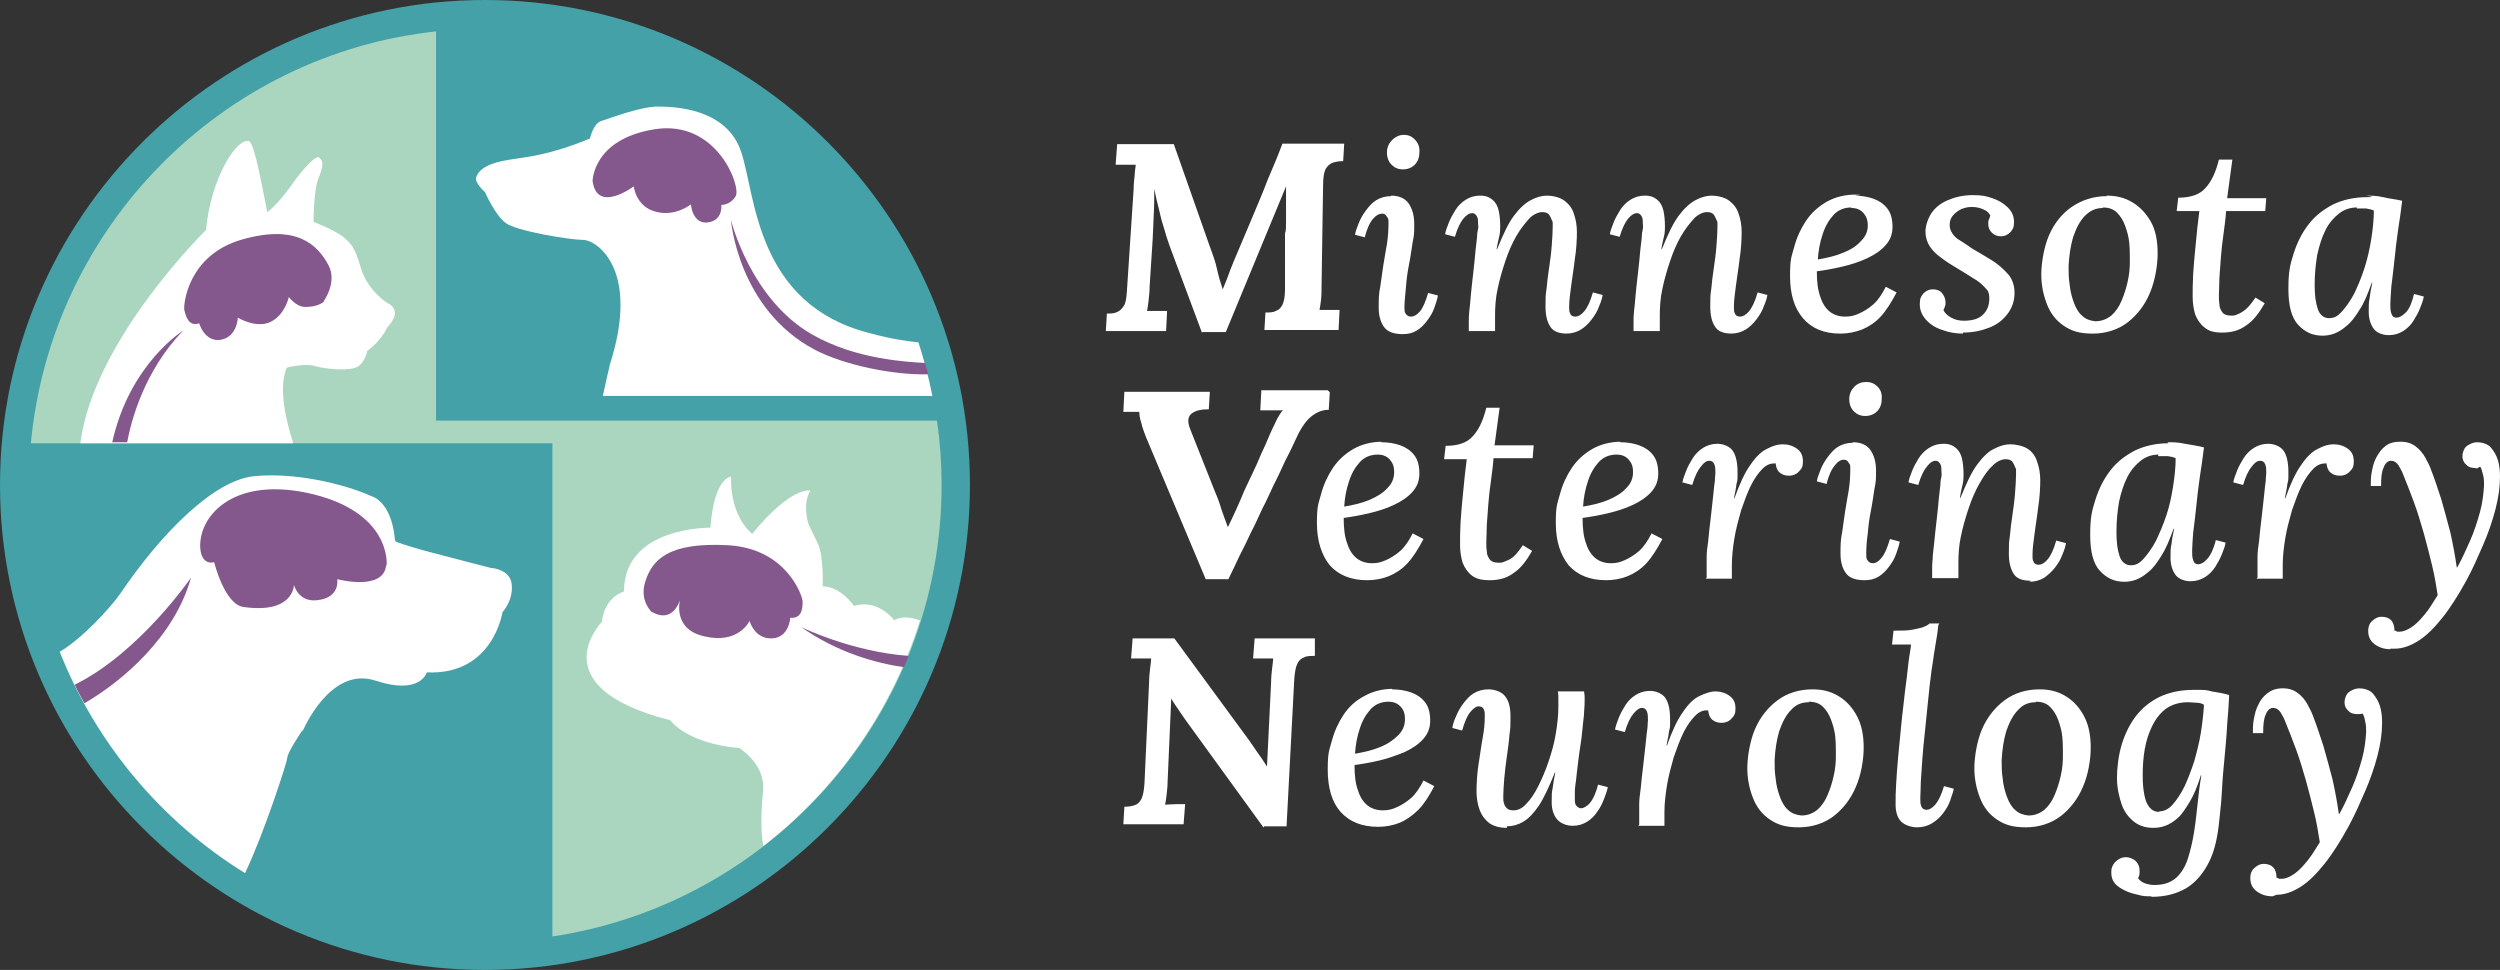
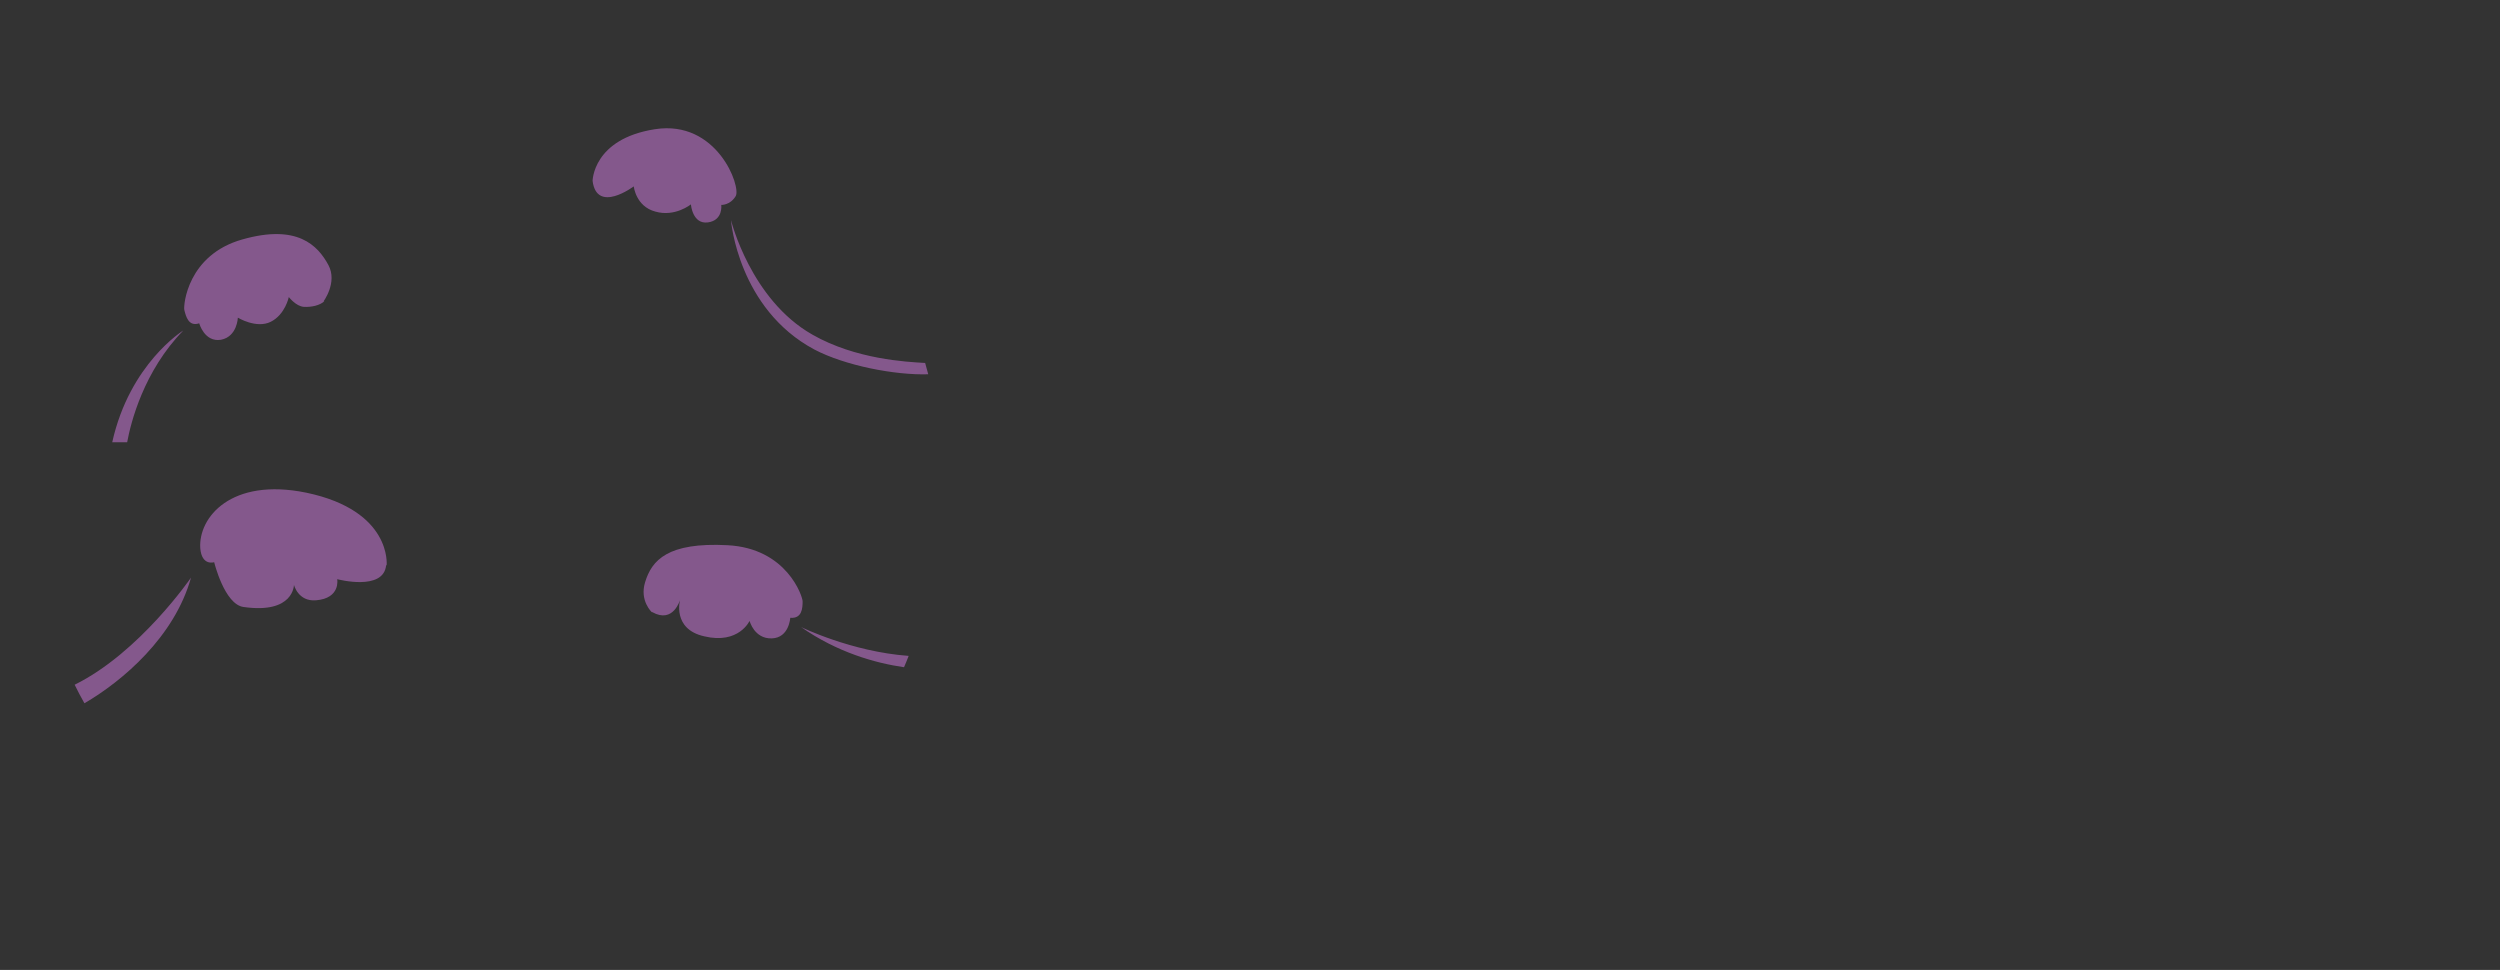
<svg xmlns="http://www.w3.org/2000/svg" id="Layer_1" data-name="Layer 1" version="1.1" viewBox="0 0 485.6 188.4">
  <rect x="0" y="0" width="485.6" height="188.4" fill="#333333" stroke="none" />
  <defs>
    <style>.cls-3,.cls-4{stroke-width:0}.cls-3{fill:#84588c}.cls-4{fill:#fff}</style>
  </defs>
-   <circle cx="94.9" cy="94" r="90.6" style="fill:#aad6bf;stroke-width:0" />
-   <path d="M94.2 0C42.3 0 0 42.3 0 94.2s42.3 94.2 94.2 94.2 94.2-42.3 94.2-94.2S146.2 0 94.2 0Zm13.1 181.9V86.1H6c3.9-41.9 37-75.5 78.7-80v75.6H182c.6 4.1.9 8.3.9 12.5 0 44.4-32.9 81.3-75.6 87.7Z" style="stroke-width:0;fill:#44a1a8" />
-   <path d="M118.4 71.1c-.2.8-.9 3.9-1.3 5.8h64c-.7-3.6-1.6-7-2.7-10.4-2-.2-5.1-.6-9.5-1.8-22-5.6-22.1-26.5-24.9-35.1-2.8-8.6-13-8.9-16.3-8.9s-9.3 2.3-10.9 2.8-2.2 3.4-2.2 3.4c-8.2 3.4-12.7 3.6-15.5 4.1-1.8.3-5.7.9-6.6 3.4-.4 1.1 1.7 2.9 1.7 2.9s1.9 4.4 4 6 12.6 3.3 15.1 3.3 11.2 5.6 5.1 24.4ZM58.8 142s5.3-12.7 14.1-9.8 10-1.6 10-1.6c12.9.6 14.7-11.7 14.7-11.7s2.1-2.2 1.8-5.3c-.2-3.1-4.1-3.3-4.1-3.3s-6.3-1.6-10.4-2.7c-3.3-.8-6.7-1.9-7.8-2.3-.2 0-.4-.3-.4-.6-.7-7.4-4.5-8.3-4.5-8.3-5.5-2.5-15.2-4.7-22.9-3.9s-17.8 10.8-26 22.9c-1.9 2.7-7.4 8.7-11.7 11.2 7.1 17.9 19.8 33 36 43 3.8-8 8.2-21.7 8.2-22.4 0-1 2.9-5.3 2.9-5.3h.1ZM173.8 120.6s-3.2-4.4-7.9-2.9c0 0-2.6-3.8-6.1-3.8 0 0 .2-5.9-.9-8.2s-1.9-4-1.9-4-1.2-3.8.4-6.4c0 0-3.6-1-11.3 8.4 0 0-4.3-3.2-4.1-11.1 0 0-3.3 0-4 9.9 0 0-16.8-.3-16.8 12.4 0 0-3.7.9-4.3 5.9 0 0-12.3 12.6 13.3 19.1 0 0 3.1 4.5 13.4 5.4 0 0 5.3 3.2 4.6 8.6-.1 1-.7 7 .1 10.4 14.2-11 24.9-26.2 30.4-43.8-1.7-.6-3.5-.9-5.1 0h.2ZM56.9 85.9c-1.3-4.1-2.9-10.5-1.2-14.5 0 0 3.6-.9 5.5-.3s7 1.1 8.5 0c1.4-1.2 1.6-2.9 1.6-2.9s2.7-1.9 3.9-4.6c0 0 1.7-1.7 1.5-3s-1.4-1.7-1.4-1.7-3.8-2.3-5.2-6.8c-1.3-4.6-2.1-4.8-3.1-5.8-1.6-1.5-6.1-3.2-6.1-3.2s0-5.9.9-8.3c1-2.5 1.1-3.5.2-4.2S57.3 35 57.3 35s-3.1 4.6-5.4 6.2c0 0-1.6-8.7-2.5-11.6-.7-2.4-1.1-2.2-1.1-2.2-2.4-.5-7.3 7.1-8.3 17.3 0 0-21.8 21.3-24.4 41.4h41.3v-.2Z" class="cls-4" />
  <path d="M115.1 35.2s0-8.2 12.1-10.1c12.1-1.9 16.8 11.2 15.7 13s-2.8 1.7-2.8 1.7.4 3-2.6 3.4-3.3-3.5-3.3-3.5-3.1 2.5-6.9 1.4c-3.8-1-4.2-4.9-4.2-4.9s-7.2 5.4-8-1.1ZM75.1 109.8s1.1-10.6-15.6-14.1c-14.6-3-21 4.8-20.6 10.8.3 3.5 2.7 2.7 2.7 2.7s2 8.2 5.7 8.7c9.8 1.4 9.8-4.3 9.8-4.3s.8 3.3 4.3 3c4.8-.4 4.1-4.1 4.1-4.1s9 2.4 9.5-2.7ZM62.8 58.6s2.8-3.7 1-7.1c-2.1-3.9-6.1-8-16.7-5-10.7 3-11.5 12.8-11.3 13.7.3 1.2.8 3.3 2.9 2.6 0 0 1 3.7 4.2 3.2 3.2-.6 3.3-4.3 3.3-4.3s3.6 2.2 6.4.8 3.5-4.8 3.5-4.8 1.4 1.8 2.9 1.9 3.2-.3 4-1.1h-.2ZM126.6 118.9s-2.4-2.2-1.3-5.8c1.3-4.3 4.4-7.8 16-7.2s14.6 10 14.6 10.9c0 1.3-.1 3.4-2.4 3.2 0 0-.2 3.9-3.6 4s-4.3-3.4-4.3-3.4-2.1 4.6-8.8 3c-6.3-1.4-4.7-7.1-4.7-7.1s-1.3 4.7-5.4 2.4ZM24.7 85.9c.7-3.8 3.2-13.8 10.9-21.7 0 0-10.4 6.4-13.8 21.7h2.9ZM37.1 112.2s-10 14.6-22.6 20.8c.6 1.2 1.2 2.4 1.9 3.6 7.4-4.3 17.5-12.9 20.7-24.4ZM155.6 121.8c7 4.9 14.4 7 20 7.8.3-.7.6-1.4.9-2.2-11.1-.8-20.9-5.6-20.9-5.6ZM142 42.9s1.4 17.1 16.2 25c5.9 3.1 15.6 5 22.1 4.8-.2-.7-.4-1.5-.6-2.2-3.6-.2-13.5-.7-21.9-5.5-12-6.8-15.8-22.2-15.8-22.2Z" class="cls-3" />
-   <path d="M459.5 38c1 0 2.2 0 3.4.3s2.5.4 3.7.7c-.2 1.8-.5 3.7-.8 5.7s-.5 3.9-.7 5.8c-.2 1.9-.4 3.5-.6 5.1-.1 1.5-.2 2.7-.2 3.5s0 1.2.2 1.8.5.8 1 .8 1.1-.3 1.8-1 1.2-1.9 1.6-3.6l1.9.5c-.1.7-.4 1.4-.7 2.2-.3.8-.8 1.7-1.3 2.5s-1.2 1.5-2 2-1.7.8-2.8.8-2.3-.4-2.9-1.2-1-1.9-1-3.4 0-1.7.2-2.7c.1-1 .3-1.9.5-2.9h-.1c-.8 2.2-1.5 4-2.4 5.3-.8 1.3-1.6 2.4-2.5 3.1-.8.7-1.6 1.2-2.4 1.5s-1.6.4-2.3.4c-1.9 0-3.4-.7-4.7-2.1-1.3-1.4-1.9-3.7-1.9-7s.3-4.6 1-6.8 1.6-4 2.9-5.7 2.9-2.9 4.8-3.9c1.9-.9 4.1-1.4 6.5-1.4s-.2-.3-.2-.3Zm-1.7 2.3c-1.3 0-2.5.4-3.5 1.2s-1.9 1.8-2.6 3.2-1.2 3-1.6 4.8c-.3 1.8-.5 3.7-.5 5.8s.2 3.5.6 4.7 1.2 1.8 2.2 1.8 1.7-.4 2.5-1.3 1.6-2 2.4-3.5c.7-1.5 1.4-3.1 2-5s1-3.7 1.3-5.6c.3-1.9.5-3.8.5-5.5-.4-.2-.9-.3-1.5-.4h-1.9.1v-.2ZM464.3 126.1c-1.3 0-2.3-.4-3.1-1s-1.2-1.5-1.2-2.5.3-1.6.9-2.1 1.1-.7 1.7-.7c1.6 0 2.5.9 2.5 2.7.2 0 .3 0 .5.2h.5c.7 0 1.4-.3 2.2-.8.8-.5 1.5-1.2 2.2-2s1.3-1.6 1.8-2.4.9-1.4 1.2-1.9c-.3-1.8-.6-3.8-1.1-5.8s-1-4.1-1.6-6.2-1.2-4.1-1.9-6c-.7-1.9-1.4-3.7-2.1-5.4-.2-.6-.5-1.1-.9-1.8-.4-.6-.9-.9-1.5-.9s-1.1.5-1.4 1.3c-.4.8-.5 2-.5 3.6h-2c0-.9 0-1.8.2-2.8s.4-1.9.9-2.8 1-1.6 1.8-2.2 1.7-.8 2.9-.8 2.1.3 2.9.9 1.4 1.3 1.9 2.2.9 1.7 1.2 2.6c.6 1.5 1.2 3.4 1.9 5.5.6 2.1 1.2 4.3 1.8 6.6.5 2.3.9 4.5 1.2 6.6h.1c.9-1.6 1.7-3.4 2.5-5.2s1.4-3.7 1.9-5.5.7-3.6.8-5.2c0-.7 0-1.4-.2-2.1s-.3-1.2-.5-1.5c-.1 0-.3 0-.5.2s-.4 0-.6 0c-.7 0-1.3-.2-1.7-.7-.5-.4-.7-1-.7-1.6s.3-1.6.9-2 1.2-.7 2-.7 2 .3 2.6 1 1.1 1.5 1.4 2.5.4 2.1.4 3.2c0 2-.3 4.1-.9 6.4s-1.4 4.6-2.4 6.9-2 4.6-3.2 6.8c-1.6 2.9-3.1 5.3-4.7 7.3s-3.1 3.5-4.7 4.5-3.1 1.5-4.6 1.5h-.8ZM233.5 64.7l-6.3-16.9c-.2-.7-.6-1.6-.9-2.8-.4-1.2-.8-2.6-1.1-4-.4-1.5-.7-2.9-1-4.3 0 1.8 0 3.4-.1 5s-.1 3.2-.2 4.7l-.6 9.3c0 .9-.1 1.8-.2 2.7-.1.9-.2 1.5-.3 2h3.9l-.2 3.9h-11.7l.2-3.4c.8 0 1.4 0 2-.3.5-.2.9-.6 1.3-1.2s.5-1.6.6-3l1.3-19.7c0-.9.1-1.8.2-2.7 0-.9.2-1.5.2-2h-3.9l.3-4h11l7 19.9c.6 1.6 1.1 3 1.4 4.4s.7 2.7 1.1 3.9c.5-1.2 1-2.4 1.4-3.6.5-1.2.9-2.3 1.4-3.4 1-2.4 2-4.7 3-7.1 1-2.4 2-4.7 2.9-7.1 1-2.3 2-4.7 2.9-7.1h12l-.2 3.4c-.8 0-1.4.1-2 .3-.6.2-1 .6-1.4 1.2-.3.6-.5 1.6-.5 3l-.3 19.7c0 .9 0 1.8-.1 2.7s-.2 1.5-.3 2h3.9l-.2 3.9h-14.4l.2-3.4c.8 0 1.5 0 2-.3.6-.2 1-.6 1.3-1.2s.5-1.6.5-3V45.3c.2-.4.2-1.1.2-2.2v-6.9l-2.4 5.8-9.3 22.5h-4.6v.4-.2ZM270.2 38c1.5 0 2.7.5 3.4 1.5.7 1 1.1 2.3 1.1 4s0 2.1-.3 3.5c-.2 1.3-.4 2.8-.7 4.3-.3 1.5-.5 3-.6 4.4s-.3 2.7-.3 3.9.1 1.1.3 1.4c.2.3.5.5 1 .5s1.1-.3 1.7-1 1.1-1.9 1.6-3.6l1.9.5c-.1.7-.4 1.5-.7 2.4-.3.9-.8 1.7-1.4 2.5s-1.2 1.4-2 1.9-1.7.7-2.7.7c-1.7 0-2.9-.4-3.6-1.3-.7-.9-1.1-2.2-1.1-3.8s0-2.7.3-4.1l.6-4.2c.2-1.4.5-2.8.7-4.1s.3-2.7.3-3.9 0-.9-.3-1.4-.5-.6-1-.6-1.1.3-1.7 1-1.2 1.9-1.6 3.6l-1.9-.5c.1-.7.4-1.4.7-2.2s.8-1.7 1.4-2.5 1.2-1.5 2-2 1.8-.8 2.9-.8Zm2.5-11.8c.9 0 1.6.3 2.2 1 .6.6.9 1.5.8 2.4 0 1-.3 1.8-.9 2.4-.6.6-1.4.9-2.3.9s-1.6-.3-2.2-.9c-.6-.6-.9-1.4-.9-2.4s.4-1.8 1-2.4 1.4-1 2.2-1ZM304.5 64.8c-1.7 0-2.8-.4-3.4-1.4-.6-.9-.9-2.2-.9-3.9s0-2.1.2-3.4c.1-1.3.3-2.7.5-4.1s.4-2.8.5-4.2.2-2.7.2-3.8 0-.9-.2-1.3-.3-.8-.6-1.1-.7-.4-1.3-.4-1.7.4-2.5 1.3-1.7 2-2.5 3.4-1.5 3-2.1 4.8-1.1 3.5-1.5 5.4c-.4 1.8-.5 3.6-.5 5.2v3h-5.1v-1.7c0-.7 0-1.4.1-2.2s.2-1.9.3-3.1c.1-1.2.3-2.8.5-4.6.2-1.6.3-3 .4-4s.2-1.9.3-2.6c0-.7.1-1.2.2-1.6s0-.8 0-1.1c0-.6 0-1.1-.3-1.5s-.5-.5-.9-.5-1 .3-1.6 1-1.2 1.9-1.7 3.6l-1.9-.5c.1-.7.4-1.4.7-2.2s.8-1.7 1.3-2.5 1.2-1.5 2-2 1.7-.8 2.8-.8 1.8.3 2.4.8 1 1.2 1.2 2.1c.2.9.3 1.9.3 3.1s-.1 1.6-.3 2.4-.3 1.4-.4 2h.1c1.1-2.7 2.1-4.9 3.2-6.4s2.2-2.5 3.3-3.1 2.2-.9 3.2-.9 2.5.3 3.4 1 1.5 1.5 1.8 2.5c.4 1.1.6 2.3.6 3.6s-.1 3.4-.4 5.2c-.2 1.8-.5 3.5-.7 5.1s-.4 2.9-.4 4 0 1.1.2 1.5c.1.4.5.6 1 .6s1.1-.3 1.7-1 1.2-1.9 1.7-3.7l1.9.5c-.1.6-.3 1.3-.7 2.2-.3.9-.8 1.7-1.4 2.5s-1.3 1.5-2.1 2-1.8.8-2.9.8h.3ZM336.5 64.8c-1.7 0-2.8-.4-3.4-1.4-.6-.9-.9-2.2-.9-3.9s0-2.1.2-3.4c.1-1.3.3-2.7.5-4.1s.4-2.8.5-4.2.2-2.7.2-3.8 0-.9-.2-1.3-.3-.8-.6-1.1-.7-.4-1.3-.4-1.7.4-2.5 1.3-1.7 2-2.5 3.4-1.5 3-2.1 4.8-1.1 3.5-1.5 5.4c-.4 1.8-.5 3.6-.5 5.2v3h-5.1v-1.7c0-.7 0-1.4.1-2.2s.2-1.9.3-3.1c.1-1.2.3-2.8.5-4.6.2-1.6.3-3 .4-4s.2-1.9.3-2.6c0-.7.1-1.2.2-1.6s0-.8 0-1.1c0-.6 0-1.1-.3-1.5s-.5-.5-.9-.5-1 .3-1.6 1-1.2 1.9-1.7 3.6l-1.9-.5c.1-.7.4-1.4.7-2.2s.8-1.7 1.3-2.5 1.2-1.5 2-2 1.7-.8 2.8-.8 1.8.3 2.4.8 1 1.2 1.2 2.1c.2.9.3 1.9.3 3.1s-.1 1.6-.3 2.4-.3 1.4-.4 2h.1c1.1-2.7 2.1-4.9 3.2-6.4s2.2-2.5 3.3-3.1 2.2-.9 3.2-.9 2.5.3 3.4 1 1.5 1.5 1.8 2.5c.4 1.1.6 2.3.6 3.6s-.1 3.4-.4 5.2c-.2 1.8-.5 3.5-.7 5.1s-.4 2.9-.4 4 0 1.1.2 1.5c.1.4.5.6 1 .6s1.1-.3 1.7-1 1.2-1.9 1.7-3.7l1.9.5c-.1.6-.3 1.3-.7 2.2-.3.9-.8 1.7-1.4 2.5s-1.3 1.5-2.1 2-1.8.8-2.9.8h.3ZM360.2 38c1.3 0 2.6.2 3.7.6 1.1.4 2 1 2.7 1.9s1 2.1 1 3.6-.5 2.6-1.4 3.6-2.1 1.8-3.6 2.5-3.1 1.2-4.8 1.6c-1.7.4-3.4.7-4.9.9 0 2 .2 3.7.7 5 .4 1.3 1.1 2.3 1.9 2.9.8.6 1.8.9 2.9.9s1.8-.2 2.7-.6c.9-.4 1.9-1 2.8-1.8s1.7-2 2.4-3.4l2.1 1.1c-1 1.9-2 3.5-3.1 4.7s-2.4 2-3.6 2.5c-1.3.5-2.7.8-4.2.8-3.2 0-5.6-1-7.3-3s-2.5-4.7-2.5-8.2.3-3.7.8-5.6c.5-1.9 1.3-3.6 2.3-5.1s2.3-2.7 4-3.7c1.6-.9 3.5-1.4 5.6-1.4s-.2.2-.2.2Zm-.6 2.3c-1.4 0-2.6.5-3.5 1.5s-1.6 2.2-2.1 3.8c-.5 1.5-.8 3.1-.9 4.8 1.8-.3 3.5-.7 4.9-1.3 1.5-.6 2.6-1.3 3.5-2.3.9-.9 1.3-1.9 1.3-3s-.3-1.8-.9-2.5c-.6-.6-1.3-.9-2.3-.9ZM381.4 64.8c-1.4 0-2.8-.2-4.1-.7-1.3-.4-2.4-1.1-3.2-2-.8-.9-1.2-1.9-1.2-3s.2-1.5.7-2.1c.5-.5 1.1-.8 1.8-.8s1.4.2 1.8.7.7 1.1.7 1.8 0 .5-.1.7c0 .3-.2.5-.3.8.2.6.8 1.1 1.5 1.5s1.6.6 2.4.6c1.8 0 3-.4 3.8-1.2s1.2-1.8 1.2-3.1-.3-1.6-.9-2.2c-.6-.7-1.4-1.3-2.3-1.8-.9-.6-1.9-1.2-2.9-1.8-1.2-.7-2.3-1.4-3.2-2.1-1-.7-1.7-1.4-2.3-2.3-.5-.8-.8-1.8-.8-2.8s.4-2.4 1.1-3.5 1.8-2 3.2-2.6 3-1 4.9-1 2.6.2 3.8.6c1.2.4 2.2 1 3 1.8s1.2 1.7 1.2 2.8-.2 1.4-.7 2c-.5.5-1.1.8-1.8.8s-1.3-.2-1.8-.7-.7-1-.7-1.7 0-.5.1-.8.2-.5.3-.8c-.2-.5-.6-.9-1.3-1.2-.6-.3-1.4-.5-2.3-.5s-1.4.2-2 .4c-.6.3-1.2.7-1.6 1.2-.5.5-.7 1.2-.7 1.9s.2 1.1.5 1.6.8 1 1.5 1.4 1.5 1 2.4 1.6c1.2.7 2.4 1.4 3.7 2.2 1.3.8 2.3 1.7 3.2 2.7.9 1 1.3 2.3 1.3 3.7s-.4 2.8-1.3 4-2 2.1-3.5 2.7c-1.5.6-3.2 1-5.2 1v.2ZM409.2 38c1.9 0 3.5.4 5 1.3s2.7 2.2 3.6 3.8 1.3 3.7 1.3 6.1-.5 5.3-1.5 7.7-2.5 4.3-4.3 5.7-4.2 2.2-6.8 2.2-4.1-.5-5.6-1.5-2.6-2.4-3.3-4.2c-.7-1.8-1.1-3.7-1.1-5.8s.5-5.3 1.5-7.6 2.5-4.2 4.4-5.5 4.2-2.1 6.8-2.1Zm-.7 2.4c-1.4 0-2.5.5-3.5 1.5s-1.7 2.4-2.3 4.1c-.5 1.7-.8 3.6-.9 5.7 0 1.1 0 2.3.2 3.5.1 1.2.4 2.4.8 3.5s.9 2 1.6 2.6c.7.7 1.6 1 2.6 1.1 1.2 0 2.2-.4 3.1-1.1.8-.7 1.5-1.7 2-2.9s.9-2.4 1.2-3.8c.3-1.3.4-2.6.4-3.8s0-2.3-.1-3.5-.4-2.3-.8-3.4-.9-1.9-1.6-2.6c-.7-.7-1.6-1-2.8-1ZM433.6 31.1l-1 7.4h7.6L440 41h-7.6c-.1 1.5-.3 2.9-.5 4.4s-.4 3-.5 4.4c-.1 1.5-.2 2.8-.3 4.1 0 1.3-.1 2.4-.1 3.4s0 1.2.1 1.8c0 .7.3 1.2.6 1.6.3.4.9.6 1.6.6s.7 0 1.2-.2 1.1-.5 1.7-1 1.2-1.3 1.9-2.3l1.8 1.1c-1.1 1.9-2.2 3.4-3.6 4.3-1.3 1-2.9 1.4-4.6 1.4s-2.7-.3-3.5-1c-.8-.6-1.4-1.5-1.8-2.5-.3-1-.5-2.2-.5-3.4s0-2.7.1-4.5.3-3.7.5-5.8.4-4.2.7-6.4h-4.4l.3-2.6c2.4 0 4.2-.6 5.3-1.9 1.2-1.3 2-3.1 2.6-5.5h2.6ZM258.3 76.2l-.2 3.4c-1.3 0-2.4.5-3.4 1.3s-2 2.2-2.9 4.2c-.7 1.5-1.4 3-2.2 4.5-.7 1.5-1.4 3.1-2.2 4.6-.7 1.5-1.4 3.1-2.2 4.6-.7 1.5-1.4 3.1-2.2 4.6-.7 1.5-1.4 3-2.2 4.5-.7 1.5-1.4 3-2.2 4.6h-4.4l-11.6-27.6c-.3-.8-.7-1.8-.9-2.7-.3-.9-.4-1.7-.4-2.2h-3.1l.2-3.9H235l-.2 3.4c-1.4 0-2.5.2-3.3.8s-.9 1.6-.3 3.1l4.6 11.6c.6 1.4 1.1 2.7 1.4 3.8.4 1.1.8 2.3 1.3 3.6.5-1 1-2.1 1.6-3.4s1.1-2.5 1.6-3.7c.6-1.2 1.1-2.4 1.7-3.6.6-1.2 1.1-2.4 1.6-3.6.6-1.2 1.1-2.4 1.6-3.6.6-1.4 1.2-2.5 1.5-3.2.4-.7.7-1.2 1.1-1.6h-4.4l.2-3.9h12.9l.4.4ZM268.3 85.9c1.3 0 2.6.2 3.7.6s2 1 2.7 1.9 1 2.1 1 3.6-.5 2.6-1.4 3.6-2.1 1.8-3.6 2.5-3.1 1.2-4.8 1.6c-1.7.4-3.4.7-4.9.9 0 2.1.2 3.7.7 5 .4 1.3 1.1 2.3 1.9 2.9s1.8.9 2.9.9 1.8-.2 2.7-.6c.9-.4 1.9-1 2.8-1.8s1.7-2 2.4-3.4l2.1 1.1c-1 1.9-2 3.5-3.1 4.7s-2.4 2-3.6 2.5-2.7.8-4.2.8c-3.2 0-5.6-1-7.3-2.9-1.6-2-2.5-4.7-2.5-8.2s.3-3.7.8-5.6 1.3-3.6 2.3-5.1 2.3-2.7 4-3.7c1.6-.9 3.5-1.4 5.6-1.4h-.2Zm-.7 2.4c-1.4 0-2.6.5-3.5 1.5s-1.6 2.2-2.1 3.8c-.5 1.5-.8 3.1-.9 4.8 1.8-.3 3.5-.7 4.9-1.3s2.6-1.3 3.5-2.3c.9-.9 1.3-1.9 1.3-3.1s-.3-1.8-.9-2.5c-.6-.6-1.3-.9-2.3-.9ZM291.3 79.1l-1 7.4h7.6l-.2 2.5h-7.6c-.1 1.5-.3 2.9-.5 4.4s-.4 3-.5 4.4c-.1 1.5-.2 2.8-.3 4.1 0 1.3-.1 2.4-.1 3.4s0 1.2.1 1.8c0 .7.3 1.2.6 1.6.3.4.9.6 1.6.6s.7 0 1.2-.2 1.1-.4 1.7-.9 1.2-1.3 1.9-2.3l1.8 1.1c-1.1 1.9-2.2 3.4-3.6 4.3-1.3 1-2.9 1.4-4.6 1.4s-2.7-.3-3.5-.9-1.4-1.5-1.8-2.5c-.3-1-.5-2.2-.5-3.4s0-2.7.1-4.5.3-3.7.5-5.8c.2-2.1.4-4.2.7-6.4h-4.4l.3-2.6c2.4 0 4.2-.6 5.3-1.9 1.2-1.3 2-3.1 2.6-5.5h2.6ZM314.7 85.9c1.3 0 2.6.2 3.7.6s2 1 2.7 1.9 1 2.1 1 3.6-.5 2.6-1.4 3.6-2.1 1.8-3.6 2.5-3.1 1.2-4.8 1.6c-1.7.4-3.4.7-4.9.9 0 2.1.2 3.7.7 5 .4 1.3 1.1 2.3 1.9 2.9s1.8.9 2.9.9 1.8-.2 2.7-.6c.9-.4 1.9-1 2.8-1.8s1.7-2 2.4-3.4l2.1 1.1c-1 1.9-2 3.5-3.1 4.7s-2.4 2-3.6 2.5-2.7.8-4.2.8c-3.2 0-5.6-1-7.3-2.9-1.6-2-2.5-4.7-2.5-8.2s.3-3.7.8-5.6 1.3-3.6 2.3-5.1 2.3-2.7 4-3.7c1.6-.9 3.5-1.4 5.6-1.4h-.2Zm-.7 2.4c-1.4 0-2.6.5-3.5 1.5s-1.6 2.2-2.1 3.8c-.5 1.5-.8 3.1-.9 4.8 1.8-.3 3.5-.7 4.9-1.3s2.6-1.3 3.5-2.3c.9-.9 1.3-1.9 1.3-3.1s-.3-1.8-.9-2.5c-.6-.6-1.3-.9-2.3-.9ZM331.5 112.2v-3.9c0-.9.1-1.9.3-3.2.1-1.3.3-2.8.5-4.6.2-1.9.4-3.4.5-4.5s.2-2 .3-2.6c0-.7.1-1.2.1-1.5 0-.7 0-1.2-.2-1.7s-.5-.7-1-.7-1 .3-1.6 1.1c-.6.7-1.2 1.9-1.7 3.6l-1.9-.5c.1-.7.4-1.4.7-2.2.3-.8.8-1.7 1.3-2.5s1.2-1.5 2-2 1.7-.8 2.8-.8 2.4.5 3 1.4.9 2.3.9 4.1 0 1.5-.2 2.3c-.1.9-.3 1.8-.5 2.8h.1c1-2.8 2-5 3.1-6.5 1-1.5 2.1-2.6 3.2-3.1 1.1-.6 2.1-.9 3.1-.9s2 .3 2.8.9 1.1 1.4 1.1 2.4-.2 1.4-.7 1.9c-.5.6-1.2.9-2 .9s-1.3-.2-1.8-.6-.7-1-.8-1.8c-.9 0-1.7.2-2.5 1s-1.6 1.9-2.3 3.3c-.7 1.4-1.3 3.1-1.9 4.8-.5 1.8-1 3.6-1.3 5.4s-.5 3.6-.5 5.2v2.7h-5.1l.2-.2ZM359.9 85.9c1.5 0 2.7.5 3.4 1.5.7 1 1.1 2.3 1.1 4s0 2.1-.3 3.5c-.2 1.3-.4 2.8-.7 4.3s-.5 3-.6 4.4c-.2 1.4-.3 2.7-.3 3.9s.1 1.1.3 1.4c.2.3.5.5 1 .5s1.1-.3 1.7-1.1c.6-.7 1.1-1.9 1.6-3.6l1.9.5c-.1.7-.4 1.5-.7 2.4-.3.9-.8 1.7-1.4 2.5s-1.2 1.4-2 1.9-1.7.7-2.7.7c-1.7 0-2.9-.4-3.6-1.3s-1.1-2.2-1.1-3.8 0-2.7.3-4.1l.6-4.2c.2-1.4.5-2.8.7-4.1.2-1.3.3-2.7.3-3.9s0-.9-.3-1.4-.5-.6-1-.6-1.1.3-1.7 1.1c-.6.7-1.2 1.9-1.6 3.6l-1.9-.5c.1-.7.4-1.4.7-2.2.3-.8.8-1.7 1.4-2.5s1.2-1.5 2-2 1.8-.8 2.9-.8Zm2.6-11.7c.9 0 1.6.3 2.2.9s.9 1.4.8 2.4c0 1-.3 1.8-.9 2.4s-1.4.9-2.3.9-1.6-.3-2.2-.9-.9-1.4-.9-2.4.4-1.8 1-2.4 1.4-.9 2.2-.9ZM394.5 112.8c-1.7 0-2.8-.4-3.4-1.4s-.9-2.2-.9-3.9 0-2.1.2-3.4c.1-1.3.3-2.7.5-4.1s.4-2.8.5-4.2c.1-1.4.2-2.7.2-3.8s0-.9-.2-1.3-.3-.8-.6-1.1-.7-.4-1.3-.4-1.7.4-2.5 1.3c-.9.8-1.7 2-2.5 3.4s-1.5 3-2.1 4.8-1.1 3.5-1.5 5.4c-.4 1.8-.5 3.6-.5 5.2v3h-5.1v-1.6c0-.7 0-1.4.1-2.2 0-.8.2-1.9.3-3.1.1-1.2.3-2.8.5-4.6.2-1.6.3-3 .4-4s.2-1.9.3-2.6c0-.7.1-1.2.2-1.6s0-.8 0-1.1c0-.6 0-1.1-.3-1.5s-.5-.5-.9-.5-1 .3-1.6 1.1c-.6.7-1.2 1.9-1.7 3.6l-1.9-.5c.1-.7.4-1.4.7-2.2.3-.8.8-1.7 1.3-2.5s1.2-1.5 2-2 1.7-.8 2.8-.8 1.8.3 2.4.8 1 1.2 1.2 2.1.3 1.9.3 3.1-.1 1.6-.3 2.4-.3 1.4-.4 2.1h.1c1.1-2.7 2.1-4.9 3.2-6.4s2.2-2.6 3.3-3.1c1.1-.6 2.2-.9 3.2-.9s2.5.3 3.4.9 1.5 1.5 1.8 2.5c.4 1.1.6 2.3.6 3.6s-.1 3.4-.4 5.2c-.2 1.8-.5 3.5-.7 5.1s-.4 2.9-.4 4 0 1.1.2 1.5c.1.4.5.6 1 .6s1.1-.3 1.7-1 1.2-1.9 1.7-3.7l1.9.5c-.1.6-.3 1.3-.7 2.2-.3.9-.8 1.7-1.4 2.5s-1.3 1.4-2.1 2c-.8.5-1.8.8-2.9.8l.3-.2ZM421 85.9c1 0 2.2 0 3.4.3 1.2.2 2.5.4 3.7.7-.2 1.8-.5 3.7-.8 5.7s-.5 3.9-.7 5.8-.4 3.6-.6 5.1c-.1 1.5-.2 2.7-.2 3.5s0 1.2.2 1.8.5.8 1 .8 1.1-.3 1.8-1.1c.6-.7 1.2-1.9 1.6-3.6l1.9.5c-.1.7-.4 1.4-.7 2.2-.3.8-.8 1.7-1.3 2.5s-1.2 1.5-2 2-1.7.8-2.8.8-2.3-.4-2.9-1.2-1-1.9-1-3.4 0-1.7.2-2.7c.1-1 .3-1.9.5-2.9h-.1c-.8 2.2-1.5 3.9-2.4 5.3-.8 1.3-1.6 2.4-2.5 3.1-.8.7-1.6 1.2-2.4 1.5s-1.6.4-2.3.4c-1.9 0-3.4-.7-4.7-2.1-1.3-1.4-1.9-3.7-1.9-7s.3-4.6 1-6.8 1.6-4 2.9-5.7 2.9-2.9 4.8-3.9c1.9-.9 4.1-1.4 6.5-1.4l-.2-.2Zm-1.7 2.4c-1.3 0-2.5.4-3.5 1.2-1 .8-1.9 1.8-2.6 3.2-.7 1.4-1.2 2.9-1.6 4.8-.3 1.8-.5 3.7-.5 5.8s.2 3.5.6 4.7 1.2 1.8 2.2 1.8 1.7-.4 2.5-1.3 1.6-2 2.4-3.5c.7-1.5 1.4-3.1 2-4.9s1-3.7 1.3-5.6.5-3.8.5-5.5c-.4-.2-.9-.3-1.5-.4h-1.9v-.2h.1ZM438.5 112.2v-3.9c0-.9.1-1.9.3-3.2.1-1.3.3-2.8.5-4.6.2-1.9.4-3.4.5-4.5s.2-2 .3-2.6c0-.7.1-1.2.1-1.5 0-.7 0-1.2-.2-1.7s-.5-.7-1-.7-1 .3-1.6 1.1c-.6.7-1.2 1.9-1.7 3.6l-1.9-.5c.1-.7.4-1.4.7-2.2.3-.8.8-1.7 1.3-2.5s1.2-1.5 2-2 1.7-.8 2.8-.8 2.4.5 3 1.4.9 2.3.9 4.1 0 1.5-.2 2.3c-.1.9-.3 1.8-.5 2.8h.1c1-2.8 2-5 3.1-6.5 1-1.5 2.1-2.6 3.2-3.1 1.1-.6 2.1-.9 3.1-.9s2 .3 2.8.9 1.1 1.4 1.1 2.4-.2 1.4-.7 1.9c-.5.6-1.2.9-2 .9s-1.3-.2-1.8-.6-.7-1-.8-1.8c-.9 0-1.7.2-2.5 1s-1.6 1.9-2.3 3.3c-.7 1.4-1.3 3.1-1.9 4.8-.5 1.8-1 3.6-1.3 5.4s-.5 3.6-.5 5.2v2.7h-5.1l.2-.2ZM245.4 160.7l-15.3-21.1c-.4-.6-.8-1.2-1.3-1.9-.4-.6-.9-1.3-1.3-2l-.7 16c0 .9-.1 1.8-.2 2.7-.1.9-.2 1.5-.3 1.9.6 0 1.3-.1 2.1-.1h1.8l-.3 3.9h-11.7l.2-3.4c.8 0 1.4-.1 2-.3s1-.6 1.3-1.2c.3-.6.5-1.6.6-3l.9-19.7c0-.9.1-1.8.2-2.7s.2-1.5.2-1.9h-3.9l.3-3.9h8.1l14.6 19.9c.8 1.1 1.4 2.1 2 2.9s1 1.5 1.4 2.1l.8-16.4c0-.9.1-1.8.2-2.7s.2-1.5.2-1.9h-3.9l.3-3.9h11.7v3.4c-.9 0-1.6 0-2.1.3-.6.2-1 .6-1.3 1.2s-.5 1.6-.6 3l-1.5 28.6h-4.4v.2h-.1ZM270.4 133.9c1.3 0 2.6.2 3.7.6 1.1.4 2 1 2.7 1.9s1 2.1 1 3.6-.5 2.6-1.4 3.6-2.1 1.8-3.6 2.5c-1.5.6-3.1 1.2-4.8 1.6-1.7.4-3.4.7-4.9.9 0 2.1.2 3.7.7 5 .4 1.3 1.1 2.3 1.9 2.9.8.6 1.8.9 2.9.9s1.8-.2 2.7-.6c.9-.4 1.9-1 2.8-1.8s1.7-2 2.4-3.4l2.1 1.1c-1 1.9-2 3.5-3.1 4.6s-2.4 2-3.6 2.5-2.7.8-4.2.8c-3.2 0-5.6-1-7.3-2.9s-2.5-4.7-2.5-8.2.3-3.7.8-5.6c.5-1.9 1.3-3.6 2.3-5.1s2.3-2.7 4-3.6c1.6-.9 3.5-1.4 5.6-1.4h-.2Zm-.7 2.4c-1.4 0-2.6.5-3.5 1.5s-1.6 2.2-2.1 3.8c-.5 1.5-.8 3.1-.9 4.8 1.8-.3 3.5-.7 4.9-1.3 1.5-.6 2.6-1.4 3.5-2.3.9-.9 1.3-1.9 1.3-3.1s-.3-1.9-.9-2.5-1.3-.9-2.3-.9ZM292.7 160.8c-1.4 0-2.5-.3-3.4-.9-.8-.6-1.5-1.5-1.9-2.6s-.6-2.3-.6-3.6.1-3.5.4-5.3.5-3.5.8-5.1.4-2.9.4-4 0-1.1-.2-1.5c-.1-.4-.5-.6-1-.6s-1 .4-1.6 1.1-1.1 1.9-1.6 3.6l-1.9-.5c.1-.6.3-1.4.7-2.2.3-.8.8-1.7 1.4-2.5s1.2-1.5 2-2 1.8-.8 2.9-.8 2.6.4 3.3 1.4c.7.9 1 2.2 1 3.9s0 2.2-.2 3.5c-.1 1.4-.3 2.8-.5 4.2-.2 1.5-.4 2.9-.5 4.2s-.2 2.5-.2 3.5 0 .9.1 1.3c.1.5.3.8.6 1.1.3.3.7.4 1.3.4.9 0 1.7-.4 2.5-1.3.8-.8 1.6-2 2.3-3.4.7-1.4 1.4-3 2-4.8s1.1-3.5 1.4-5.4c.3-1.8.5-3.6.5-5.2v-1.5c0-.5 0-1-.1-1.5h5.1c0 .4.1.7.1.9v.7c0 .6 0 1.4-.1 2.3 0 .9-.2 1.9-.3 3.2-.1 1.3-.3 2.8-.6 4.6-.2 1.6-.4 3-.5 4s-.2 1.9-.3 2.5-.1 1.1-.1 1.5v1.1c0 .6 0 1.1.3 1.4s.5.5.9.5 1.1-.3 1.7-1 1.2-1.9 1.6-3.6l1.9.5c-.1.6-.4 1.4-.7 2.2-.3.8-.7 1.7-1.3 2.5-.5.8-1.2 1.5-2 2s-1.7.8-2.8.8-2.3-.4-3-1.2-1.1-1.9-1.1-3.4 0-1.8.2-2.8c.1-.9.3-1.9.5-2.9h-.1c-1.1 2.7-2.1 4.9-3.1 6.4s-2 2.5-3 3.1-2.1.9-3.2.9v.3ZM318.4 160.2v-3.9c0-.9.1-1.9.3-3.2.1-1.3.3-2.8.5-4.6.2-1.9.4-3.4.5-4.5s.2-2 .3-2.6c0-.6.1-1.1.1-1.5 0-.6 0-1.2-.2-1.7s-.5-.7-1-.7-1 .4-1.6 1.1c-.6.7-1.2 1.9-1.7 3.6l-1.9-.5c.1-.6.4-1.4.7-2.2s.8-1.7 1.3-2.5 1.2-1.5 2-2 1.7-.8 2.8-.8 2.4.5 3 1.4.9 2.3.9 4.1 0 1.5-.2 2.3c-.1.9-.3 1.8-.5 2.8h.1c1-2.8 2-5 3.1-6.5 1-1.5 2.1-2.6 3.2-3.1s2.1-.9 3.1-.9 2 .3 2.8.9 1.1 1.4 1.1 2.4-.2 1.4-.7 1.9c-.5.6-1.2.9-2 .9s-1.3-.2-1.8-.6c-.5-.4-.7-1-.8-1.8-.9-.1-1.7.2-2.5 1s-1.6 1.9-2.3 3.3-1.3 3.1-1.9 4.8c-.5 1.8-1 3.6-1.3 5.4-.3 1.9-.5 3.6-.5 5.2v2.7h-5.1l.2-.2ZM352.1 133.9c1.9 0 3.5.4 5 1.3s2.7 2.2 3.6 3.9 1.3 3.7 1.3 6.1-.5 5.3-1.5 7.6c-1 2.4-2.5 4.3-4.3 5.7s-4.2 2.2-6.8 2.2-4.1-.5-5.6-1.5-2.6-2.4-3.3-4.2-1.1-3.7-1.1-5.8.5-5.3 1.5-7.6 2.5-4.2 4.4-5.6 4.2-2.1 6.8-2.1Zm-.7 2.5c-1.4 0-2.5.4-3.5 1.5-1 1-1.7 2.4-2.3 4.1-.5 1.7-.8 3.6-.9 5.7 0 1.1 0 2.3.2 3.5.1 1.2.4 2.4.8 3.5s.9 2 1.6 2.6c.7.7 1.6 1 2.6 1.1 1.2 0 2.2-.4 3.1-1.1.8-.7 1.5-1.7 2-2.9s.9-2.4 1.2-3.8c.3-1.3.4-2.6.4-3.8s0-2.3-.1-3.5-.4-2.3-.8-3.4-.9-1.9-1.6-2.6c-.7-.7-1.6-1-2.8-1ZM376.5 121.4c-.1.9-.2 1.9-.4 2.9s-.3 2.1-.5 3.1c-.1 1-.3 1.9-.4 2.7-.3 2.1-.5 4.1-.7 6.1s-.4 4-.6 5.9-.4 3.7-.5 5.3c-.1 1.7-.2 3.1-.3 4.4 0 1.3-.1 2.4-.1 3.2s0 1.2.2 1.6c.1.4.5.7 1 .7s1.1-.3 1.7-1 1.2-1.9 1.7-3.6l1.9.5c-.1.6-.4 1.4-.7 2.3-.3.9-.8 1.7-1.4 2.5s-1.3 1.4-2.1 1.9-1.8.8-2.9.8-2.4-.4-3.1-1.1-1.1-1.8-1.1-3.3 0-2.3.1-3.9.2-3.4.4-5.4.4-4 .6-6.2.5-4.2.7-6.3c.3-2.1.5-4 .7-5.8.1-.8.2-1.5.3-2s.1-1 .2-1.5h-3.7l.3-2.7c1.5 0 2.8 0 3.7-.2s1.6-.3 2.1-.5.9-.4 1.2-.7h1.9l-.2.3ZM396.2 133.9c1.9 0 3.5.4 5 1.3s2.7 2.2 3.6 3.9 1.3 3.7 1.3 6.1-.5 5.3-1.5 7.6c-1 2.4-2.5 4.3-4.3 5.7s-4.2 2.2-6.8 2.2-4.1-.5-5.6-1.5-2.6-2.4-3.3-4.2-1.1-3.7-1.1-5.8.5-5.3 1.5-7.6 2.5-4.2 4.4-5.6 4.2-2.1 6.8-2.1Zm-.7 2.5c-1.4 0-2.5.4-3.5 1.5-1 1-1.7 2.4-2.3 4.1-.5 1.7-.8 3.6-.9 5.7 0 1.1 0 2.3.2 3.5.1 1.2.4 2.4.8 3.5s.9 2 1.6 2.6c.7.7 1.6 1 2.6 1.1 1.2 0 2.2-.4 3.1-1.1.8-.7 1.5-1.7 2-2.9s.9-2.4 1.2-3.8c.3-1.3.4-2.6.4-3.8s0-2.3-.1-3.5-.4-2.3-.8-3.4-.9-1.9-1.6-2.6c-.7-.7-1.6-1-2.8-1ZM417.9 174.1c-.9 0-1.7 0-2.6-.3-.9-.2-1.7-.4-2.5-.8s-1.5-.8-2-1.4c-.5-.6-.7-1.3-.7-2.1s.1-1 .3-1.4c.2-.4.5-.8 1-1.1.4-.3.9-.5 1.5-.5s1.3.2 1.9.7c.5.5.8 1.1.8 2s-.1.9-.3 1.4c.3.4.8.8 1.4 1s1.2.3 1.8.3c1.8 0 3.2-.5 4.2-1.4s1.8-2.2 2.3-3.8.9-3.3 1.2-5.2c.3-1.9.5-3.9.7-5.7.2-1.9.4-3.6.7-5.2h-.1c-.7 2.2-1.4 3.9-2.2 5.2-.8 1.3-1.5 2.4-2.3 3.1s-1.6 1.2-2.4 1.5-1.6.4-2.4.4c-1.4 0-2.7-.4-3.7-1.2s-1.9-1.9-2.4-3.4-.9-3.2-.9-5.1.3-4.4.9-6.4 1.5-3.9 2.7-5.5 2.8-2.9 4.6-3.8c1.9-.9 4.1-1.4 6.7-1.4s2.3 0 3.5.3c1.3.2 2.4.4 3.4.7-.1 1.8-.2 3.7-.4 5.8-.1 2.1-.3 4.2-.5 6.3s-.4 4.2-.5 6.3-.3 3.9-.5 5.7c-.3 3.3-.9 6.1-2 8.3s-2.5 3.9-4.4 5.1c-1.9 1.1-4.1 1.7-6.8 1.7Zm1.5-16.5c.9 0 1.8-.4 2.6-1.3s1.6-2.1 2.3-3.5c.7-1.5 1.3-3.1 1.9-4.9.5-1.8 1-3.7 1.3-5.6.3-1.9.5-3.7.6-5.4-.3-.2-.8-.4-1.4-.4s-1.1-.1-1.7-.1c-1.6 0-3 .4-4.2 1.2-1.1.8-2 1.9-2.7 3.3-.7 1.4-1.2 2.9-1.5 4.6-.3 1.7-.4 3.4-.4 5.1s.1 2.6.3 3.7.5 1.9 1 2.5 1.1.9 1.9.9ZM441.4 174.1c-1.3 0-2.3-.4-3.1-1s-1.2-1.5-1.2-2.5.3-1.6.9-2.1 1.1-.7 1.7-.7c1.6 0 2.5.9 2.5 2.7.2 0 .3.1.5.2h.5c.7 0 1.4-.3 2.2-.8.8-.5 1.5-1.2 2.2-2s1.3-1.6 1.8-2.4.9-1.4 1.2-1.9c-.3-1.9-.6-3.8-1.1-5.8s-1-4.1-1.6-6.2c-.6-2.1-1.2-4.1-1.9-6-.7-1.9-1.4-3.7-2.1-5.4-.2-.6-.5-1.1-.9-1.8-.4-.6-.9-.9-1.5-.9s-1.1.5-1.4 1.3c-.4.8-.5 2-.5 3.6h-2c0-.9 0-1.8.2-2.8s.4-1.9.9-2.8c.4-.9 1-1.6 1.8-2.2s1.7-.9 2.9-.9 2.1.3 2.9.9c.8.6 1.4 1.3 1.9 2.2s.9 1.7 1.2 2.6c.6 1.5 1.2 3.4 1.9 5.5.6 2.1 1.2 4.3 1.8 6.6.5 2.3.9 4.5 1.2 6.6h.1c.9-1.6 1.7-3.4 2.5-5.2s1.4-3.7 1.9-5.5.7-3.6.8-5.2c0-.7 0-1.4-.2-2.1-.1-.7-.3-1.2-.5-1.5-.1 0-.3.1-.5.1h-.6c-.7 0-1.3-.2-1.7-.7-.5-.4-.7-1-.7-1.6s.3-1.6.9-2 1.2-.7 2-.7 2 .3 2.6 1 1.1 1.5 1.4 2.5.4 2.1.4 3.2c0 2-.3 4.1-.9 6.4-.6 2.3-1.4 4.6-2.4 6.9s-2 4.6-3.2 6.8c-1.6 2.9-3.1 5.3-4.7 7.3s-3.1 3.5-4.7 4.5-3.1 1.5-4.6 1.5l-.8.3Z" class="cls-4" />
</svg>